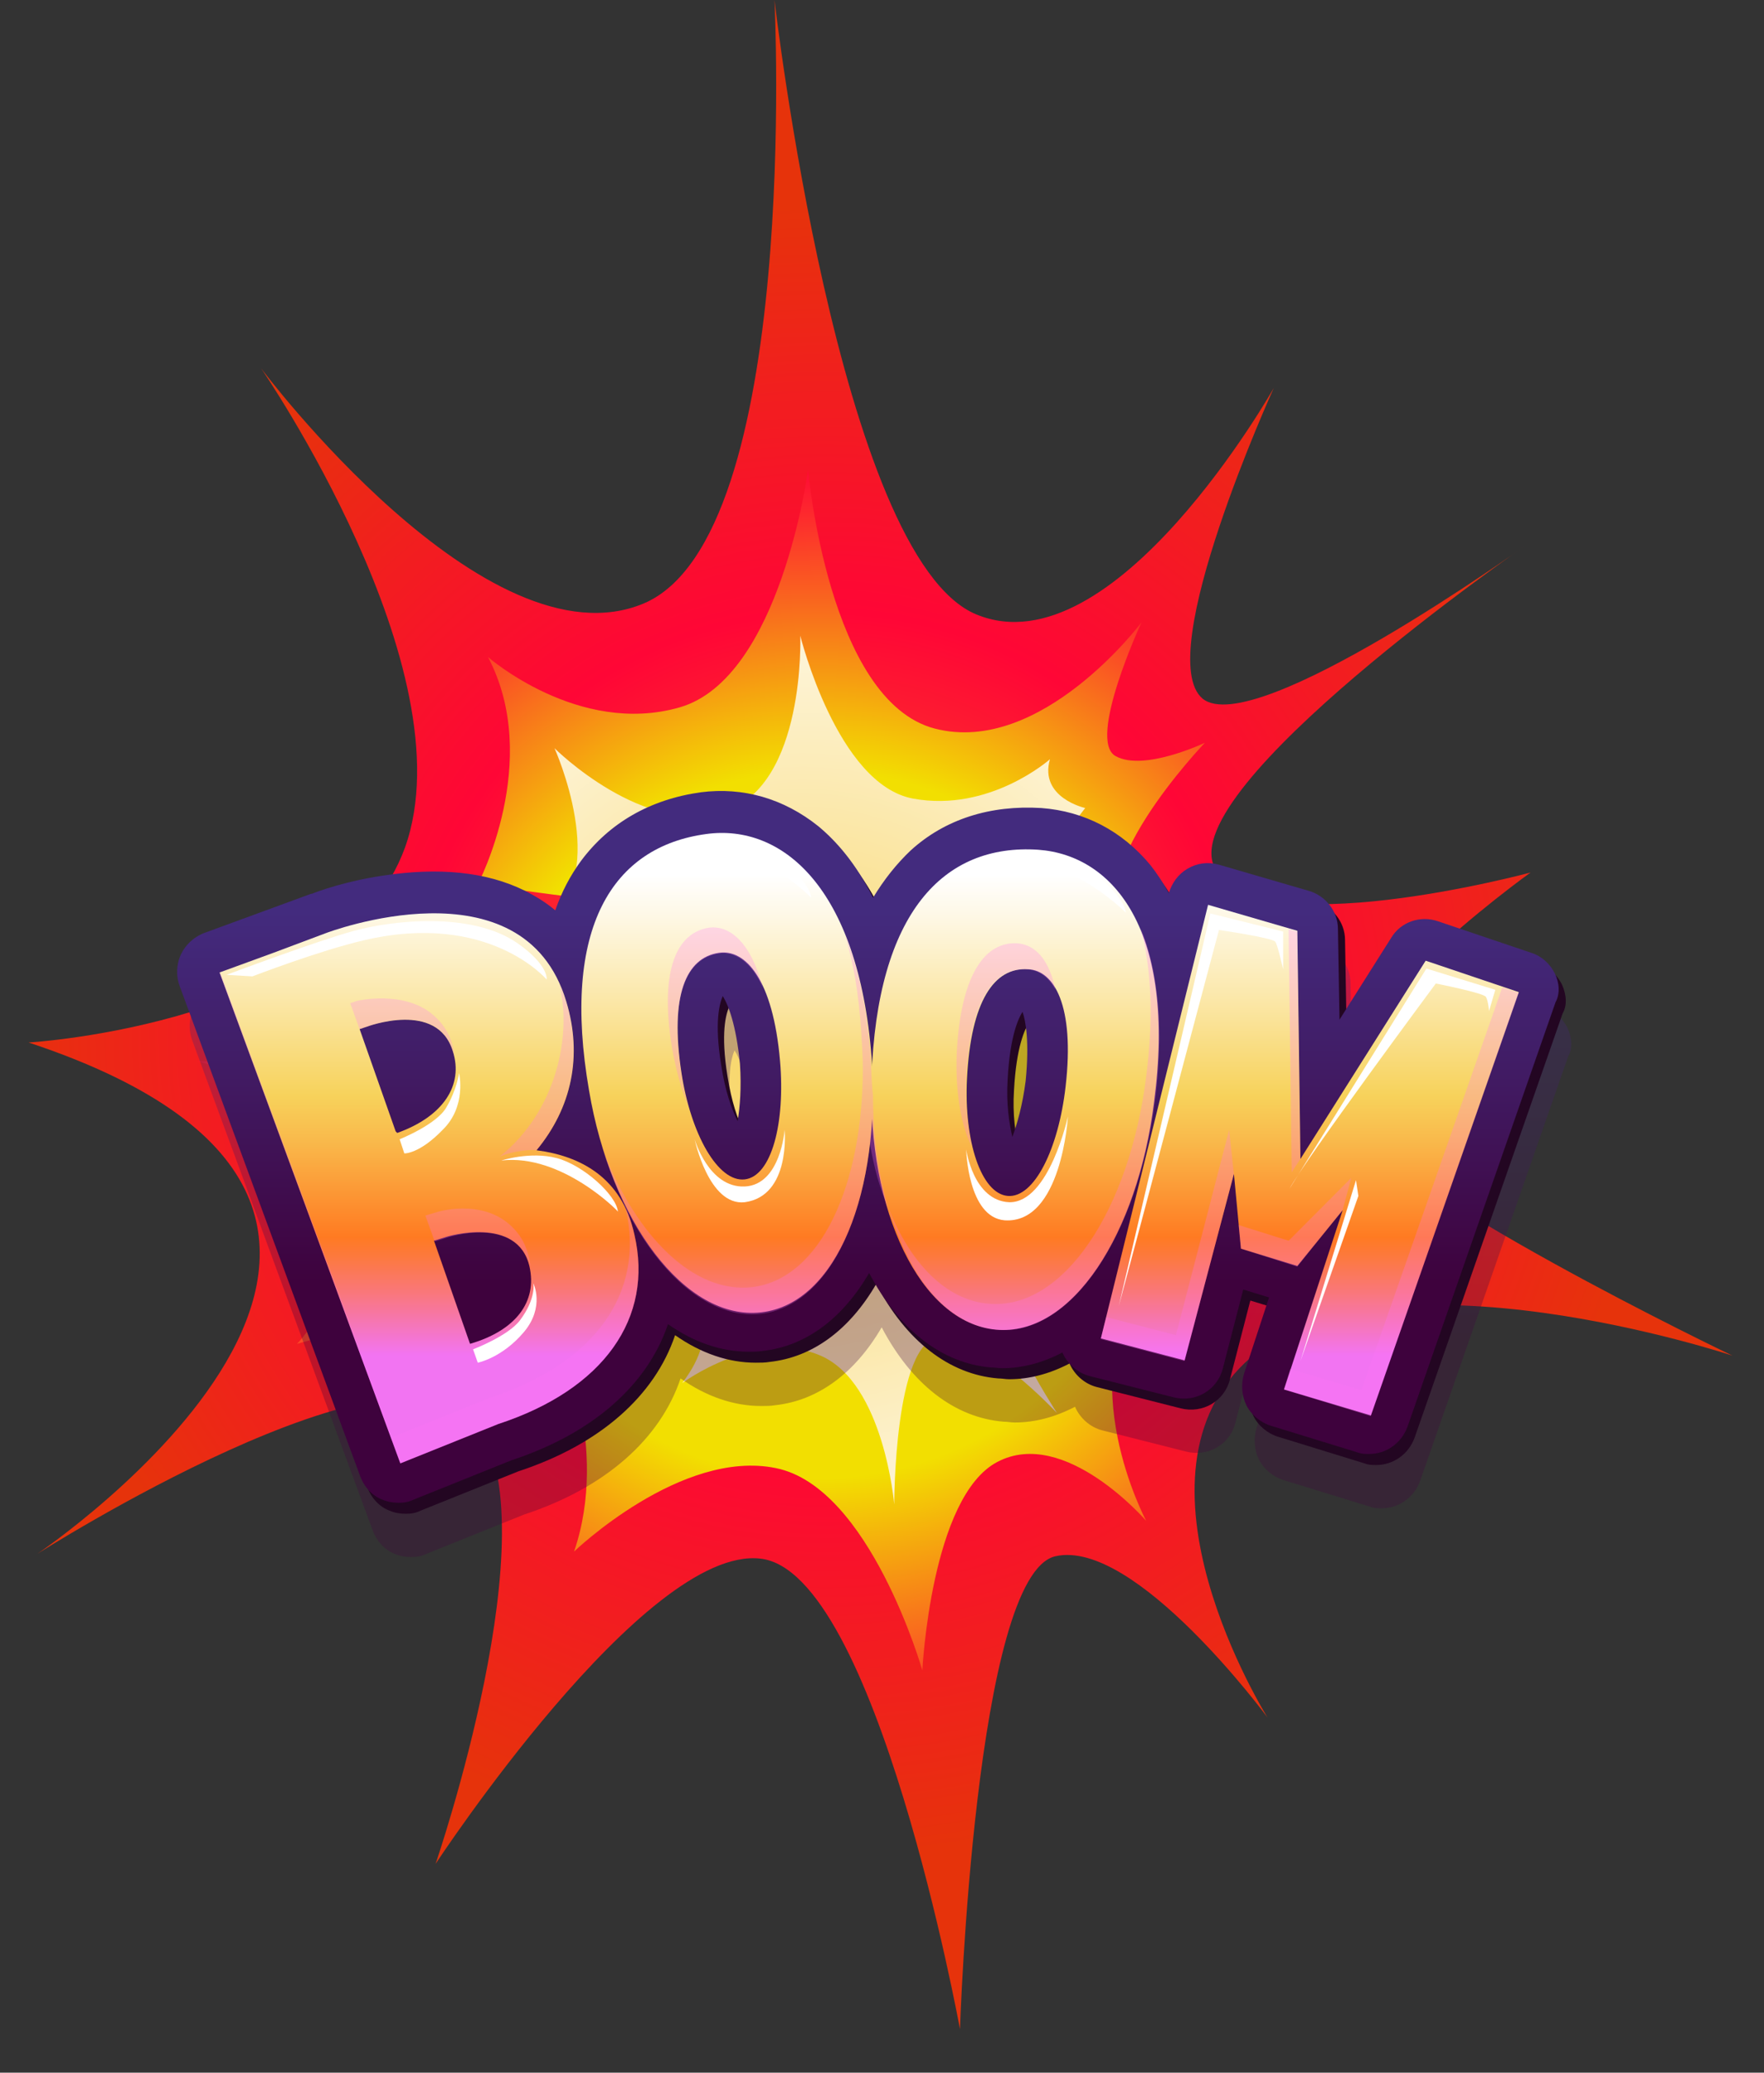
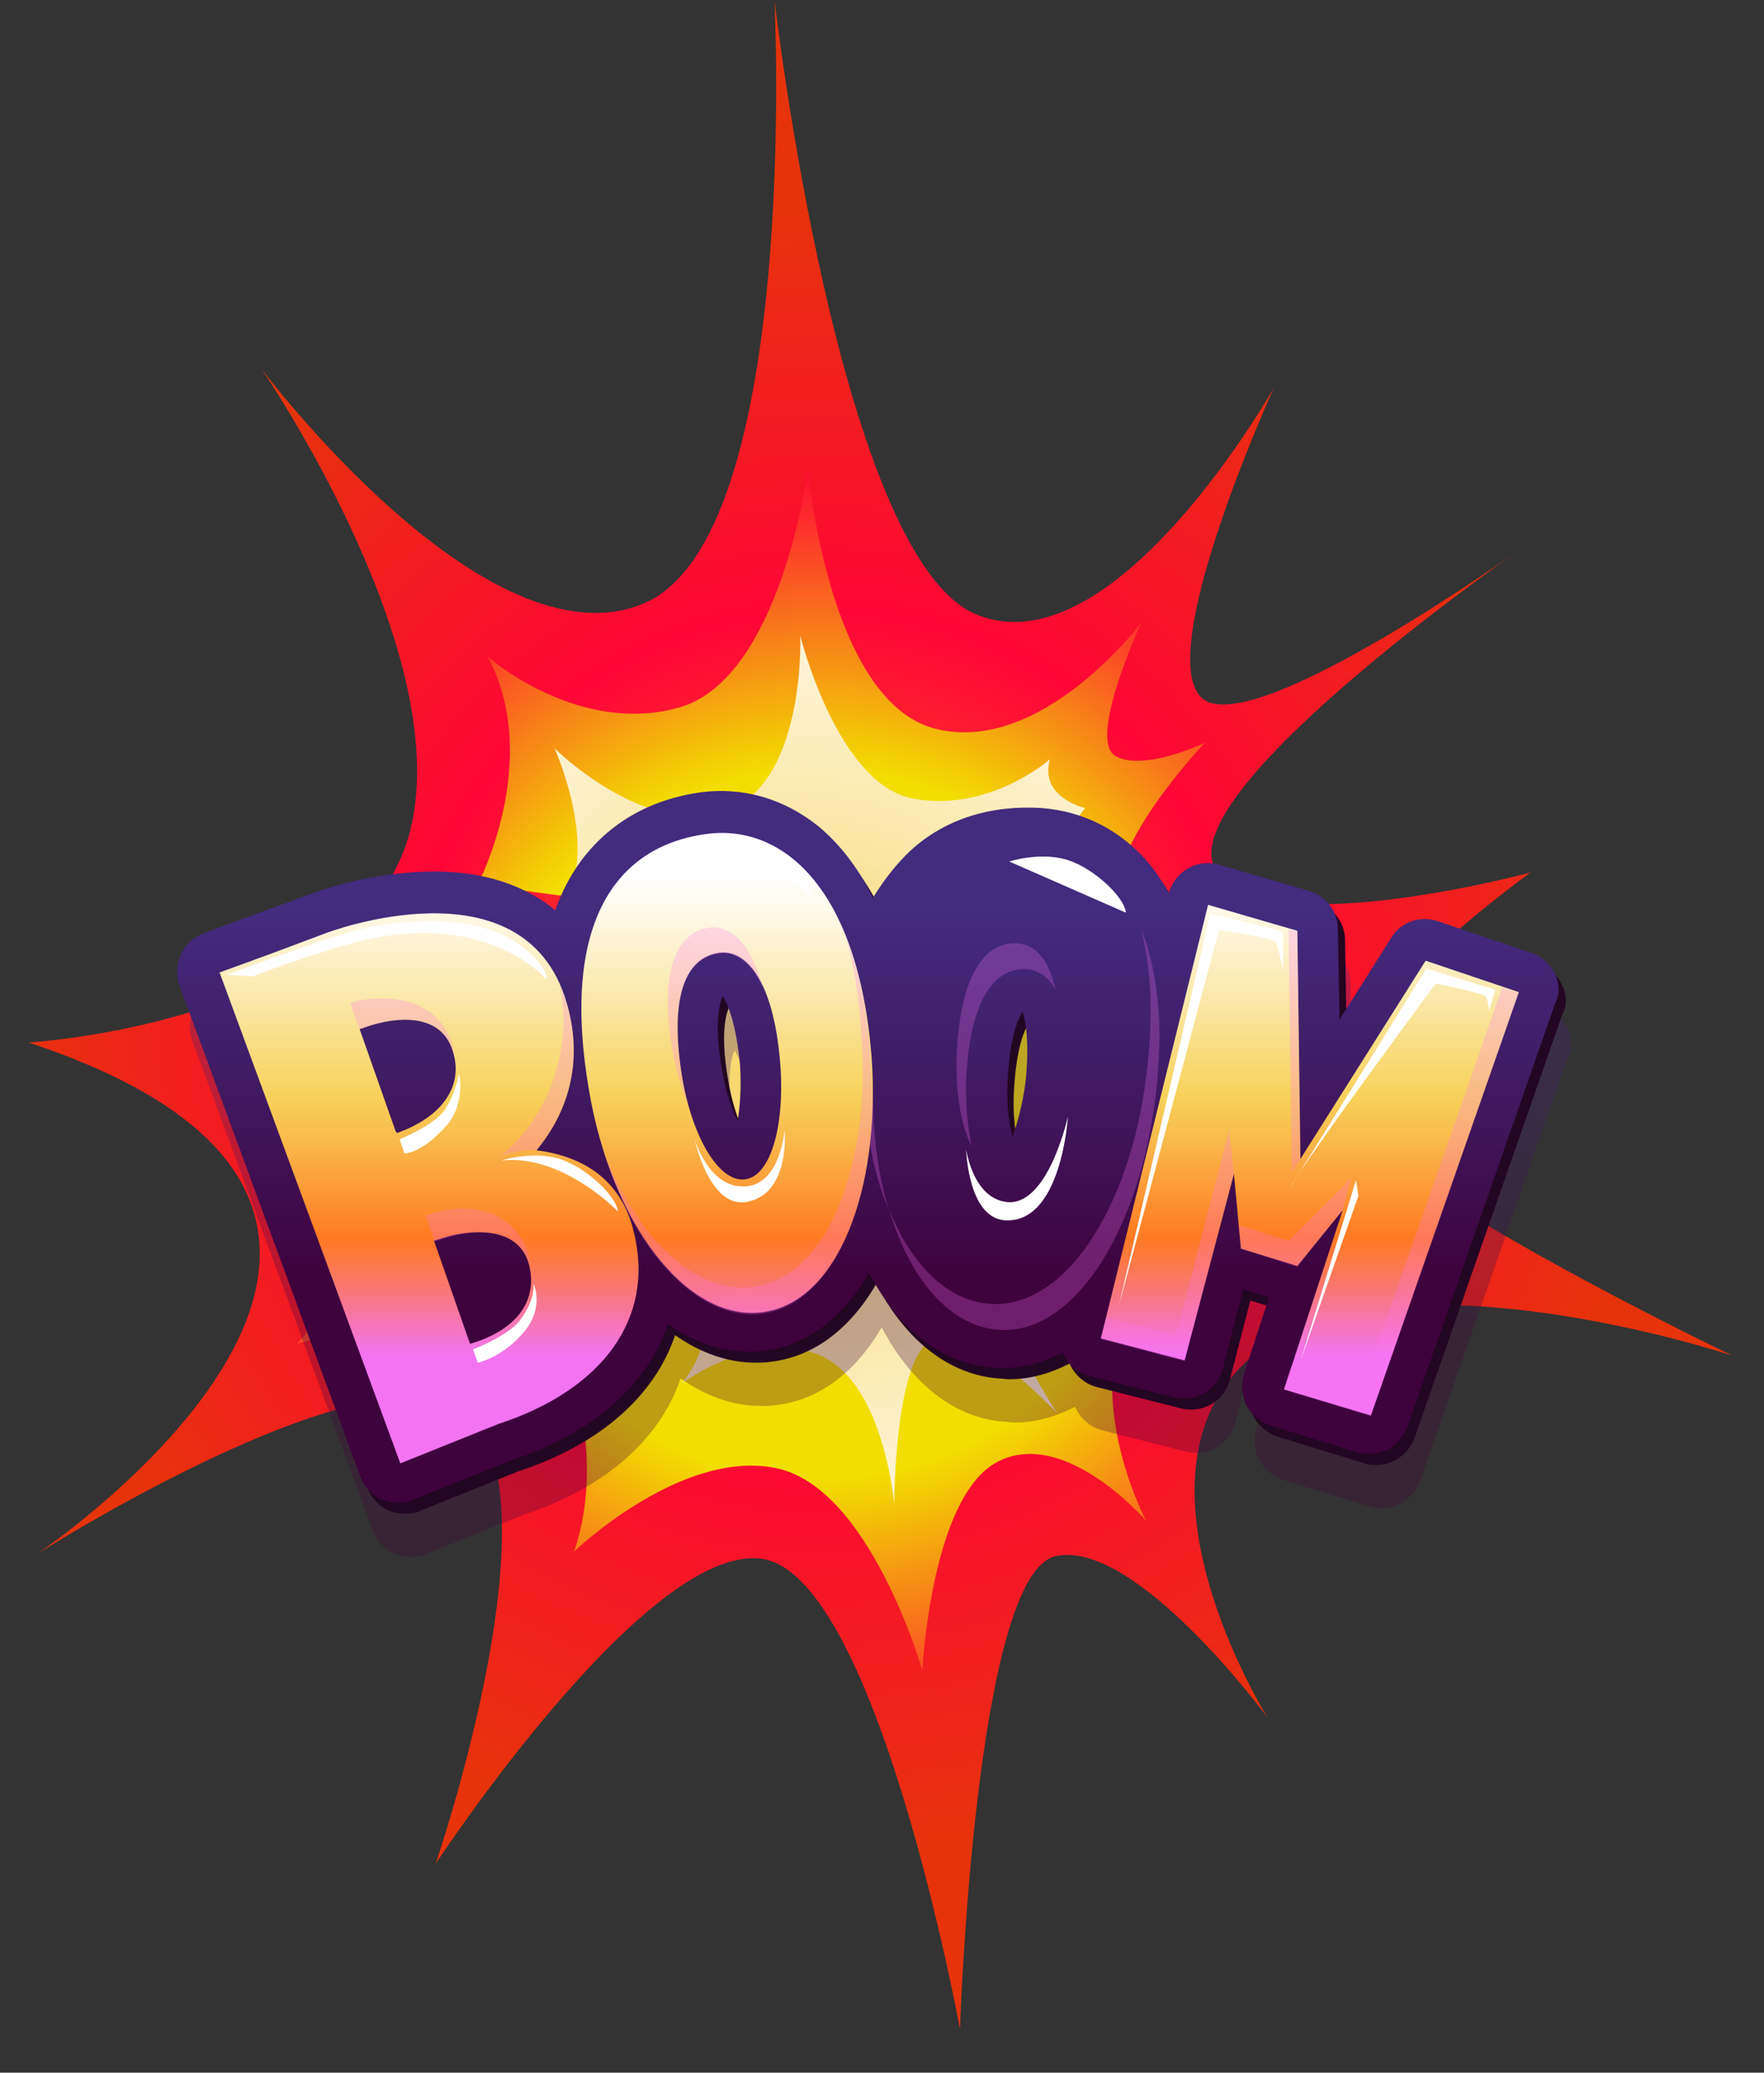
<svg xmlns="http://www.w3.org/2000/svg" width="40" height="47" viewBox="0 0 40 47" fill="none">
  <rect x="0" y="0" width="40" height="47" fill="#333333" stroke="none" />
  <path d="M0.648 23.64C0.648 23.64 7.73 23.229 9.185 19.215C10.623 15.183 5.919 8.35 5.919 8.35C5.919 8.35 11.031 15.183 14.598 13.684C18.165 12.168 17.562 0 17.562 0C17.562 0 19.017 12.649 22.141 13.934C25.264 15.219 28.885 8.796 28.885 8.796C28.885 8.796 26.116 14.88 27.27 15.843C28.441 16.789 34.599 12.364 34.599 12.364C34.599 12.364 26.666 17.841 27.536 19.661C28.406 21.481 34.706 19.786 34.706 19.786C34.706 19.786 29.488 23.515 30.411 25.228C31.334 26.94 39.285 30.741 39.285 30.741C39.285 30.741 31.458 28.136 28.37 30.776C25.282 33.435 28.743 38.948 28.743 38.948C28.743 38.948 25.743 34.88 23.933 35.29C22.105 35.7 21.768 46.013 21.768 46.013C21.768 46.013 19.869 35.629 17.242 35.344C14.616 35.04 9.877 42.266 9.877 42.266C9.877 42.266 12.521 34.559 10.8 32.257C9.096 29.973 0.844 35.237 0.844 35.237C0.844 35.237 12.326 27.511 0.648 23.64Z" fill="url(#paint0_radial)" />
  <path d="M24.5 21.446C25.405 21.446 25.884 21.339 25.618 21.107C24.34 19.947 27.322 16.843 27.322 16.843C27.322 16.843 25.937 17.503 25.298 17.146C24.642 16.789 25.884 14.113 25.884 14.113C25.884 14.113 23.612 17.146 21.199 16.522C18.785 15.897 18.323 10.652 18.323 10.652C18.323 10.652 17.702 15.38 15.413 16.04C13.123 16.7 11.065 14.898 11.065 14.898C12.307 17.253 10.834 20.054 10.834 20.054C10.834 20.054 12.467 20.286 14.632 20.554L11.863 22.017C11.863 22.017 6.379 24.122 4.48 24.069C4.48 24.069 6.575 24.515 7.089 25.924C7.604 27.334 7.87 29.278 6.734 30.474C6.734 30.474 11.739 28.993 12.68 30.295C12.68 30.295 13.833 32.811 13.017 35.184C13.017 35.184 15.448 32.846 17.596 33.292C19.726 33.721 20.915 37.878 20.915 37.878C20.915 37.878 21.11 33.935 22.618 33.15C24.145 32.347 25.991 34.488 25.991 34.488C25.991 34.488 24.251 31.241 25.991 28.957C27.73 26.655 25.636 22.142 25.636 22.142L24.5 21.446Z" fill="url(#paint1_radial)" />
  <path d="M15.751 29.278C15.751 29.278 16.408 30.152 15.467 31.365C15.467 31.365 17.153 30.116 18.608 30.741C20.046 31.365 20.277 34.113 20.277 34.113C20.277 34.113 20.277 30.42 21.288 30.331C22.3 30.241 23.968 32.043 23.968 32.043C23.968 32.043 22.229 29.367 22.566 28.529C22.903 27.69 21.998 21.749 21.998 21.749L24.607 18.323C24.607 18.323 23.56 18.091 23.808 17.217C23.808 17.217 22.442 18.43 20.703 18.109C18.981 17.788 18.147 14.416 18.147 14.416C18.147 14.416 18.271 17.788 16.443 18.395C14.615 19.001 12.574 16.967 12.574 16.967C12.574 16.967 13.852 19.804 12.415 20.839C10.977 21.874 10.427 24.157 10.427 24.157L13.568 28.957L15.751 29.278Z" fill="url(#paint2_radial)" />
  <path opacity="0.3" d="M35.54 23.301C35.433 23.087 35.238 22.908 35.007 22.837L32.895 22.123C32.487 21.981 32.044 22.141 31.831 22.498L30.659 24.354L30.624 22.302C30.624 21.892 30.34 21.535 29.949 21.428L27.926 20.839C27.678 20.767 27.429 20.803 27.216 20.928C27.003 21.053 26.861 21.249 26.79 21.481C26.648 21.231 26.506 21.017 26.364 20.839C25.726 20.072 24.874 19.626 23.898 19.554C22.744 19.483 21.715 19.804 20.934 20.518C20.614 20.821 20.33 21.178 20.082 21.588C19.691 20.803 19.248 20.304 18.839 19.965C18.058 19.34 17.136 19.073 16.177 19.197C15.024 19.358 14.101 19.893 13.462 20.75C13.213 21.089 13.018 21.463 12.876 21.874C12.663 21.695 12.433 21.552 12.184 21.428C11.315 20.999 10.232 20.892 8.954 21.089C8.12 21.213 7.481 21.445 7.357 21.499C7.357 21.499 7.357 21.499 7.339 21.499L4.908 22.391C4.641 22.498 4.428 22.712 4.34 22.998C4.286 23.194 4.286 23.39 4.357 23.586L8.457 34.719C8.546 34.951 8.723 35.148 8.954 35.237C9.078 35.29 9.203 35.308 9.327 35.308C9.451 35.308 9.557 35.29 9.664 35.237L11.882 34.345C13.728 33.738 14.97 32.632 15.432 31.258C16.018 31.669 16.639 31.883 17.26 31.883C17.366 31.883 17.473 31.883 17.579 31.865C18.555 31.758 19.39 31.133 19.993 30.099C20.667 31.383 21.643 32.15 22.762 32.239C22.85 32.239 22.921 32.257 23.01 32.257C23.471 32.257 23.933 32.132 24.377 31.9C24.483 32.15 24.714 32.364 24.998 32.436L26.897 32.917C27.394 33.042 27.891 32.757 28.015 32.257L28.476 30.473L29.062 30.652L28.494 32.382C28.423 32.614 28.441 32.882 28.547 33.096C28.654 33.31 28.867 33.488 29.098 33.56L31.067 34.166C31.156 34.202 31.245 34.202 31.334 34.202C31.706 34.202 32.061 33.97 32.203 33.578L35.558 23.961C35.664 23.783 35.646 23.515 35.54 23.301ZM23.525 25.745C23.454 26.298 23.33 26.727 23.223 27.012C23.152 26.709 23.081 26.263 23.117 25.709C23.17 24.71 23.365 24.318 23.454 24.175C23.543 24.371 23.631 24.871 23.525 25.745ZM16.994 26.655C16.852 26.37 16.71 25.959 16.621 25.388C16.461 24.407 16.585 23.979 16.657 23.818C16.781 24.015 16.958 24.461 17.047 25.353C17.1 25.906 17.065 26.352 16.994 26.655Z" fill="url(#paint3_linear)" />
  <path d="M35.416 22.32C35.309 22.105 35.114 21.927 34.883 21.856L32.771 21.142C32.363 20.999 31.92 21.16 31.707 21.517L30.535 23.372L30.5 21.32C30.5 20.91 30.216 20.553 29.825 20.446L27.802 19.857C27.554 19.786 27.305 19.822 27.092 19.947C26.879 20.072 26.737 20.268 26.666 20.5C26.524 20.25 26.382 20.036 26.24 19.857C25.601 19.09 24.75 18.644 23.773 18.573C22.62 18.501 21.59 18.823 20.81 19.536C20.49 19.84 20.206 20.196 19.958 20.607C19.567 19.822 19.124 19.322 18.715 18.983C17.934 18.359 17.012 18.091 16.053 18.216C14.9 18.377 13.977 18.912 13.338 19.768C13.089 20.107 12.894 20.482 12.752 20.892C12.539 20.714 12.309 20.571 12.06 20.446C11.191 20.018 10.108 19.911 8.83 20.107C7.996 20.232 7.357 20.464 7.233 20.517C7.233 20.517 7.233 20.517 7.215 20.517L4.784 21.41C4.517 21.517 4.304 21.731 4.216 22.016C4.162 22.212 4.162 22.409 4.233 22.605L8.333 33.738C8.422 33.97 8.599 34.166 8.83 34.255C8.954 34.309 9.079 34.327 9.203 34.327C9.327 34.327 9.433 34.309 9.54 34.255L11.758 33.363C13.604 32.757 14.846 31.651 15.308 30.277C15.894 30.687 16.515 30.901 17.136 30.901C17.242 30.901 17.349 30.901 17.455 30.883C18.431 30.776 19.266 30.152 19.869 29.117C20.543 30.402 21.52 31.169 22.638 31.258C22.726 31.258 22.797 31.276 22.886 31.276C23.348 31.276 23.809 31.151 24.253 30.919C24.359 31.169 24.59 31.383 24.874 31.454L26.773 31.936C27.27 32.061 27.767 31.775 27.891 31.276L28.352 29.492L28.938 29.67L28.37 31.401C28.299 31.633 28.317 31.9 28.423 32.114C28.53 32.328 28.743 32.507 28.974 32.578L30.944 33.185C31.032 33.221 31.121 33.221 31.21 33.221C31.582 33.221 31.937 32.989 32.079 32.596L35.434 22.98C35.54 22.801 35.522 22.551 35.416 22.32ZM23.401 24.764C23.33 25.317 23.206 25.745 23.099 26.03C23.028 25.727 22.957 25.281 22.993 24.728C23.046 23.729 23.241 23.336 23.33 23.194C23.419 23.408 23.507 23.89 23.401 24.764ZM16.87 25.674C16.728 25.388 16.586 24.978 16.497 24.407C16.337 23.426 16.462 22.997 16.532 22.837C16.657 23.033 16.834 23.479 16.923 24.371C16.976 24.942 16.941 25.37 16.87 25.674Z" fill="#230622" />
  <path d="M35.255 22.07C35.148 21.856 34.953 21.677 34.722 21.606L32.61 20.892C32.202 20.75 31.758 20.91 31.546 21.267L30.374 23.123L30.339 21.071C30.339 20.66 30.055 20.304 29.664 20.197L27.641 19.608C27.392 19.537 27.144 19.572 26.931 19.697C26.718 19.822 26.576 20.018 26.505 20.25C26.363 20 26.221 19.786 26.079 19.608C25.44 18.841 24.588 18.395 23.612 18.323C22.459 18.252 21.429 18.573 20.648 19.287C20.329 19.59 20.045 19.947 19.797 20.357C19.406 19.572 18.962 19.073 18.554 18.734C17.773 18.109 16.851 17.842 15.892 17.966C14.739 18.127 13.816 18.662 13.177 19.519C12.928 19.858 12.733 20.232 12.591 20.643C12.378 20.464 12.147 20.322 11.899 20.197C11.029 19.768 9.947 19.661 8.669 19.858C7.835 19.983 7.196 20.215 7.072 20.268C7.072 20.268 7.072 20.268 7.054 20.268L4.622 21.16C4.356 21.267 4.143 21.481 4.055 21.767C4.001 21.963 4.001 22.159 4.072 22.355L8.172 33.488C8.261 33.72 8.438 33.917 8.669 34.006C8.793 34.059 8.917 34.077 9.042 34.077C9.166 34.077 9.272 34.059 9.379 34.006L11.597 33.114C13.443 32.507 14.685 31.401 15.147 30.027C15.732 30.438 16.354 30.652 16.975 30.652C17.081 30.652 17.188 30.652 17.294 30.634C18.27 30.527 19.105 29.902 19.708 28.867C20.382 30.152 21.358 30.919 22.477 31.009C22.565 31.009 22.636 31.026 22.725 31.026C23.186 31.026 23.648 30.901 24.091 30.669C24.198 30.919 24.429 31.133 24.713 31.205L26.612 31.686C27.109 31.811 27.605 31.526 27.73 31.026L28.191 29.242L28.777 29.421L28.209 31.151C28.138 31.383 28.156 31.651 28.262 31.865C28.369 32.079 28.582 32.257 28.812 32.329L30.782 32.935C30.871 32.971 30.96 32.971 31.049 32.971C31.421 32.971 31.776 32.739 31.918 32.347L35.272 22.73C35.379 22.534 35.361 22.284 35.255 22.07ZM23.257 24.514C23.186 25.067 23.062 25.495 22.956 25.781C22.885 25.478 22.814 25.032 22.849 24.479C22.902 23.479 23.098 23.087 23.186 22.944C23.257 23.14 23.346 23.622 23.257 24.514ZM16.726 25.424C16.584 25.139 16.442 24.728 16.354 24.157C16.194 23.176 16.318 22.748 16.389 22.587C16.513 22.784 16.691 23.23 16.779 24.122C16.815 24.675 16.779 25.103 16.726 25.424Z" fill="url(#paint4_linear)" />
  <path d="M16.019 18.912C13.889 19.197 12.718 21.035 13.357 24.728C13.854 27.69 15.54 29.956 17.261 29.759C18.983 29.563 19.977 26.994 19.764 23.979C19.462 20.107 17.723 18.68 16.019 18.912ZM16.889 26.744C16.285 26.815 15.664 25.727 15.451 24.318C15.185 22.569 15.557 21.713 16.303 21.606C16.906 21.517 17.527 22.212 17.687 24.05C17.811 25.477 17.492 26.673 16.889 26.744Z" fill="url(#paint5_linear)" />
-   <path d="M23.542 19.269C21.394 19.126 19.886 20.696 19.762 24.443C19.673 27.458 20.862 29.991 22.583 30.152C24.305 30.312 25.796 27.975 26.168 24.996C26.683 21.124 25.263 19.393 23.542 19.269ZM24.163 24.639C24.003 26.048 23.453 27.172 22.85 27.119C22.246 27.065 21.856 25.87 21.927 24.46C22.015 22.694 22.548 21.927 23.311 21.98C23.897 21.998 24.376 22.801 24.163 24.639Z" fill="url(#paint6_linear)" />
  <path d="M12.166 26.084C12.965 25.12 13.213 23.943 12.841 22.712C11.865 19.447 7.392 21.159 7.392 21.159L6.203 21.605L4.979 22.052L9.078 33.184L11.297 32.292C13.693 31.507 14.828 29.884 14.385 27.993C14.101 26.69 13.142 26.209 12.166 26.084ZM9.007 25.691L8.972 25.655L8.155 23.336L8.315 23.283C8.315 23.283 9.912 22.676 10.267 23.836C10.516 24.603 10.054 25.317 9.007 25.691ZM10.658 30.473L9.841 28.135L10.125 28.046C10.125 28.046 11.74 27.547 12.007 28.724C12.184 29.509 11.705 30.169 10.658 30.473Z" fill="url(#paint7_linear)" />
  <path d="M32.328 21.785L29.488 26.281L29.418 21.107L27.394 20.518L24.963 30.349L26.862 30.848L27.98 26.62L28.14 28.315L29.418 28.707L30.447 27.441L29.116 31.508L31.086 32.097L34.44 22.498L32.328 21.785Z" fill="url(#paint8_linear)" />
  <g opacity="0.5">
    <path opacity="0.5" d="M15.609 25.103C15.538 24.871 15.485 24.603 15.449 24.336C15.183 22.587 15.556 21.731 16.301 21.624C16.656 21.57 17.029 21.802 17.295 22.391C17.029 21.374 16.55 20.982 16.088 21.035C15.343 21.142 14.953 21.998 15.236 23.747C15.325 24.247 15.449 24.71 15.609 25.103Z" fill="#FF75F6" />
    <path opacity="0.5" d="M25.086 28.439C25.619 27.529 26.009 26.334 26.186 24.996C26.258 24.496 26.275 24.032 26.293 23.586C26.293 22.534 26.133 21.695 25.867 21.053C26.098 21.909 26.169 23.015 25.991 24.407C25.619 27.404 24.128 29.724 22.406 29.563C21.448 29.474 20.649 28.653 20.152 27.404C20.614 28.974 21.519 30.063 22.619 30.152C23.542 30.241 24.43 29.563 25.086 28.439Z" fill="#FF75F6" />
    <path opacity="0.5" d="M21.908 24.461C21.997 22.695 22.53 21.927 23.293 21.981C23.541 21.999 23.772 22.142 23.932 22.445C23.79 21.749 23.47 21.428 23.08 21.392C22.334 21.339 21.784 22.106 21.695 23.872C21.66 24.729 21.784 25.514 22.033 25.995C21.944 25.567 21.891 25.032 21.908 24.461Z" fill="#FF75F6" />
    <path opacity="0.5" d="M8.314 23.283C8.314 23.283 10 22.623 10.302 23.943C10.302 23.854 10.249 23.372 9.823 23.016C9.166 22.445 8.101 22.695 8.101 22.695L7.941 22.748L8.154 23.337L8.314 23.283Z" fill="#FF75F6" />
    <path opacity="0.5" d="M9.646 27.564L9.858 28.153L10.142 28.064C10.142 28.064 11.687 27.547 12.024 28.706C12.024 28.635 11.97 28.278 11.775 28.011C11.136 27.118 9.947 27.475 9.947 27.475L9.646 27.564Z" fill="#FF75F6" />
    <path opacity="0.5" d="M12.165 26.084C13.088 24.942 13.141 23.765 12.84 22.73C12.786 22.569 12.733 22.445 12.68 22.302C12.982 23.479 12.609 25.21 11.331 26.227C11.668 26.084 12.076 26.066 12.165 26.084Z" fill="#FF75F6" />
-     <path opacity="0.5" d="M14.188 27.404C14.188 27.422 14.188 27.422 14.188 27.404C14.632 29.313 13.496 30.918 11.1 31.703L8.882 32.596L4.995 22.051H4.978L9.077 33.184L11.296 32.292C13.692 31.507 14.827 29.884 14.384 27.992C14.331 27.778 14.277 27.582 14.188 27.404Z" fill="#FF75F6" />
    <path opacity="0.5" d="M26.665 30.277L25.085 29.866L24.961 30.366L26.86 30.866L27.978 26.619L27.872 25.62L26.665 30.277Z" fill="#FF75F6" />
    <path opacity="0.5" d="M29.486 26.281L29.415 21.125L29.22 21.071L29.291 26.584L29.486 26.281Z" fill="#FF75F6" />
    <path opacity="0.5" d="M29.771 28.279L30.445 27.441L30.641 26.709L29.221 28.136L28.085 27.779L28.138 28.315L29.416 28.725L29.771 28.279Z" fill="#FF75F6" />
    <path opacity="0.5" d="M34.065 22.391L30.87 31.525L29.255 31.044L29.113 31.508L31.083 32.114L34.438 22.515L34.065 22.391Z" fill="#FF75F6" />
    <path opacity="0.5" d="M19.742 23.997C19.725 23.64 19.672 23.301 19.636 22.998C19.529 22.302 19.37 21.713 19.157 21.196C19.352 21.82 19.476 22.552 19.529 23.408C19.547 23.694 19.565 23.961 19.565 24.229C19.565 26.869 18.607 29.01 17.045 29.189C15.732 29.331 14.436 28.047 13.673 26.084C13.726 26.245 13.779 26.388 13.833 26.548C13.939 26.834 14.063 27.119 14.188 27.387C14.968 28.939 16.104 29.92 17.258 29.795C18.589 29.635 19.494 28.047 19.725 25.924C19.814 26.459 19.956 26.976 20.151 27.422C19.92 26.655 19.796 25.781 19.796 24.835C19.76 24.55 19.76 24.282 19.742 23.997Z" fill="#FF75F6" />
  </g>
  <path d="M5.138 22.105C5.138 22.105 7.179 21.338 8.031 21.106C8.882 20.874 10.693 20.66 11.74 21.392C12.45 21.891 12.396 22.212 12.396 22.212C12.396 22.212 11.083 20.66 8.261 21.32C7.25 21.552 5.723 22.141 5.723 22.141L5.138 22.105Z" fill="white" />
  <path d="M9.062 25.834C9.062 25.834 9.913 25.495 10.126 25.103C10.357 24.71 10.41 24.335 10.41 24.335C10.41 24.335 10.588 25.085 10.038 25.62C9.505 26.173 9.168 26.155 9.168 26.155L9.062 25.834Z" fill="white" />
  <path d="M10.727 30.598C10.727 30.598 11.526 30.294 11.792 29.938C12.165 29.438 12.094 29.099 12.094 29.099C12.094 29.099 12.36 29.634 11.881 30.205C11.384 30.794 10.834 30.901 10.834 30.901L10.727 30.598Z" fill="white" />
  <path d="M11.368 26.316C11.368 26.316 12.025 26.102 12.628 26.262C13.232 26.423 13.977 27.101 14.012 27.476C14.03 27.476 12.735 26.155 11.368 26.316Z" fill="white" />
  <path d="M15.751 19.197C15.751 19.197 16.408 18.983 17.011 19.144C17.614 19.304 18.36 19.982 18.395 20.357C18.413 20.375 17.135 19.055 15.751 19.197Z" fill="white" />
-   <path d="M22.886 19.536C22.886 19.536 23.542 19.322 24.146 19.483C24.749 19.643 25.495 20.321 25.53 20.696C25.548 20.714 24.252 19.393 22.886 19.536Z" fill="white" />
+   <path d="M22.886 19.536C22.886 19.536 23.542 19.322 24.146 19.483C24.749 19.643 25.495 20.321 25.53 20.696Z" fill="white" />
  <path d="M27.446 20.714L29.096 21.124V21.981C29.096 21.981 28.972 21.427 28.919 21.356C28.865 21.267 27.641 21.088 27.641 21.088C27.641 21.088 25.547 28.974 25.369 29.617L27.446 20.714Z" fill="white" />
  <path d="M32.345 21.963L33.907 22.445L33.765 22.926C33.765 22.926 33.747 22.694 33.694 22.605C33.641 22.516 32.558 22.302 32.558 22.302C32.558 22.302 29.594 26.298 29.239 26.959L32.345 21.963Z" fill="white" />
  <path d="M15.751 25.834C15.751 25.834 16.07 26.94 16.887 26.905C17.703 26.869 17.792 25.62 17.792 25.62C17.792 25.62 17.934 27.119 16.887 27.262C16.07 27.351 15.751 25.834 15.751 25.834Z" fill="white" />
  <path d="M21.909 26.066C21.909 26.066 22.069 27.226 22.885 27.262C23.79 27.279 24.216 25.317 24.216 25.317C24.216 25.317 24.074 27.761 22.779 27.672C21.945 27.601 21.909 26.066 21.909 26.066Z" fill="white" />
  <path d="M30.748 26.762L29.488 30.866L30.802 27.119L30.748 26.762Z" fill="white" />
  <defs>
    <radialGradient id="paint0_radial" cx="0" cy="0" r="1" gradientUnits="userSpaceOnUse" gradientTransform="translate(18.738 23.364) scale(18.631 18.73)">
      <stop stop-color="#F5691E" />
      <stop offset="0.506" stop-color="#FF0636" />
      <stop offset="1" stop-color="#E6330B" />
    </radialGradient>
    <radialGradient id="paint1_radial" cx="0" cy="0" r="1" gradientUnits="userSpaceOnUse" gradientTransform="translate(18.544 25.501) scale(14.82 14.898)">
      <stop offset="0.535" stop-color="#F2DF01" />
      <stop offset="1" stop-color="#FF0636" />
    </radialGradient>
    <radialGradient id="paint2_radial" cx="0" cy="0" r="1" gradientUnits="userSpaceOnUse" gradientTransform="translate(18.207 24.432) scale(13.278 13.348)">
      <stop stop-color="#F7D25B" />
      <stop offset="0.428" stop-color="#FBE7A7" />
      <stop offset="0.817" stop-color="#FEF8E6" />
      <stop offset="1" stop-color="white" />
    </radialGradient>
    <linearGradient id="paint3_linear" x1="19.977" y1="30.322" x2="19.977" y2="21.892" gradientUnits="userSpaceOnUse">
      <stop stop-color="#3E023D" />
      <stop offset="0.582" stop-color="#411C65" />
      <stop offset="1" stop-color="#432B7E" />
    </linearGradient>
    <linearGradient id="paint4_linear" x1="19.701" y1="29.087" x2="19.701" y2="20.658" gradientUnits="userSpaceOnUse">
      <stop stop-color="#3E023D" />
      <stop offset="0.582" stop-color="#411C65" />
      <stop offset="1" stop-color="#432B7E" />
    </linearGradient>
    <linearGradient id="paint5_linear" x1="16.472" y1="30.737" x2="16.472" y2="18.362" gradientUnits="userSpaceOnUse">
      <stop stop-color="#F274F2" />
      <stop offset="0.018" stop-color="#F375DF" />
      <stop offset="0.116" stop-color="#F9777A" />
      <stop offset="0.184" stop-color="#FD793B" />
      <stop offset="0.216" stop-color="#FF7A22" />
      <stop offset="0.218" stop-color="#FF7B22" />
      <stop offset="0.393" stop-color="#F9B94B" />
      <stop offset="0.476" stop-color="#F7D25B" />
      <stop offset="0.649" stop-color="#FBE7A7" />
      <stop offset="0.807" stop-color="#FEF8E6" />
      <stop offset="0.881" stop-color="white" />
    </linearGradient>
    <linearGradient id="paint6_linear" x1="23.026" y1="30.737" x2="23.026" y2="18.362" gradientUnits="userSpaceOnUse">
      <stop stop-color="#F274F2" />
      <stop offset="0.018" stop-color="#F375DF" />
      <stop offset="0.116" stop-color="#F9777A" />
      <stop offset="0.184" stop-color="#FD793B" />
      <stop offset="0.216" stop-color="#FF7A22" />
      <stop offset="0.218" stop-color="#FF7B22" />
      <stop offset="0.393" stop-color="#F9B94B" />
      <stop offset="0.476" stop-color="#F7D25B" />
      <stop offset="0.649" stop-color="#FBE7A7" />
      <stop offset="0.807" stop-color="#FEF8E6" />
      <stop offset="0.881" stop-color="white" />
    </linearGradient>
    <linearGradient id="paint7_linear" x1="9.728" y1="30.737" x2="9.728" y2="18.362" gradientUnits="userSpaceOnUse">
      <stop stop-color="#F274F2" />
      <stop offset="0.018" stop-color="#F375DF" />
      <stop offset="0.116" stop-color="#F9777A" />
      <stop offset="0.184" stop-color="#FD793B" />
      <stop offset="0.216" stop-color="#FF7A22" />
      <stop offset="0.218" stop-color="#FF7B22" />
      <stop offset="0.393" stop-color="#F9B94B" />
      <stop offset="0.476" stop-color="#F7D25B" />
      <stop offset="0.649" stop-color="#FBE7A7" />
      <stop offset="0.807" stop-color="#FEF8E6" />
      <stop offset="0.881" stop-color="white" />
    </linearGradient>
    <linearGradient id="paint8_linear" x1="29.698" y1="30.738" x2="29.698" y2="18.363" gradientUnits="userSpaceOnUse">
      <stop stop-color="#F274F2" />
      <stop offset="0.018" stop-color="#F375DF" />
      <stop offset="0.116" stop-color="#F9777A" />
      <stop offset="0.184" stop-color="#FD793B" />
      <stop offset="0.216" stop-color="#FF7A22" />
      <stop offset="0.218" stop-color="#FF7B22" />
      <stop offset="0.393" stop-color="#F9B94B" />
      <stop offset="0.476" stop-color="#F7D25B" />
      <stop offset="0.649" stop-color="#FBE7A7" />
      <stop offset="0.807" stop-color="#FEF8E6" />
      <stop offset="0.881" stop-color="white" />
    </linearGradient>
  </defs>
</svg>